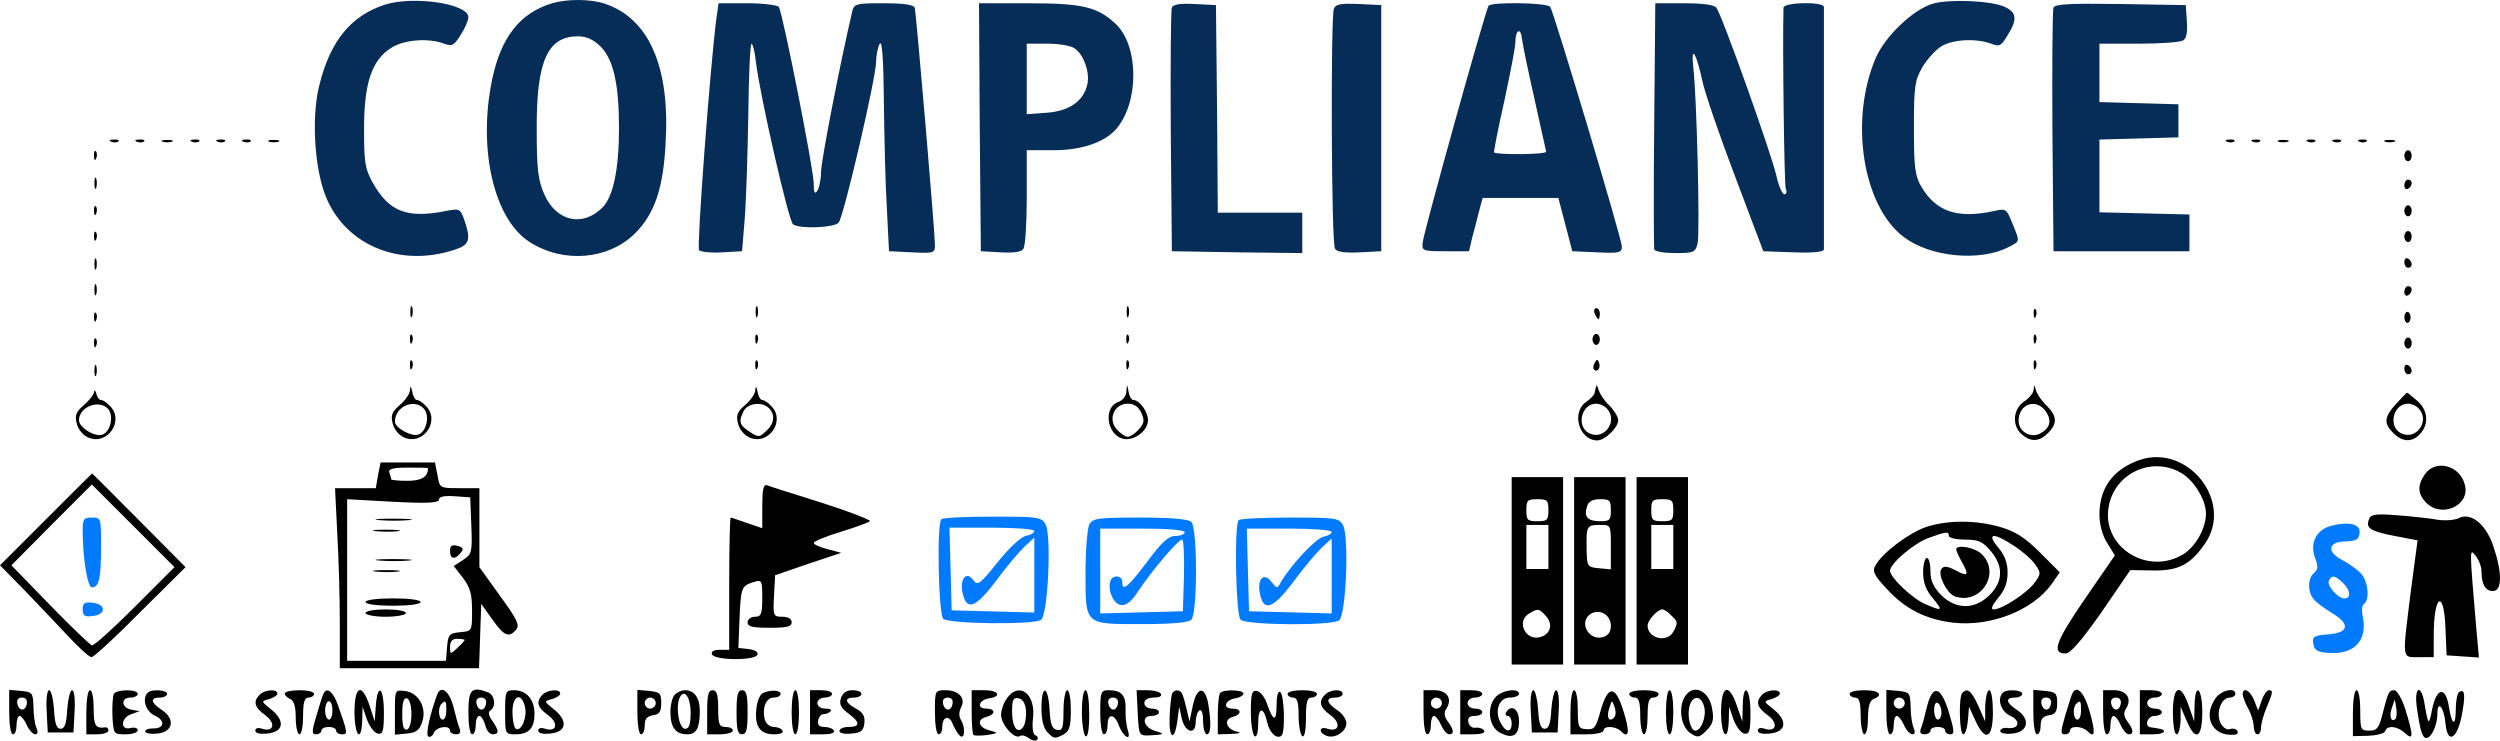
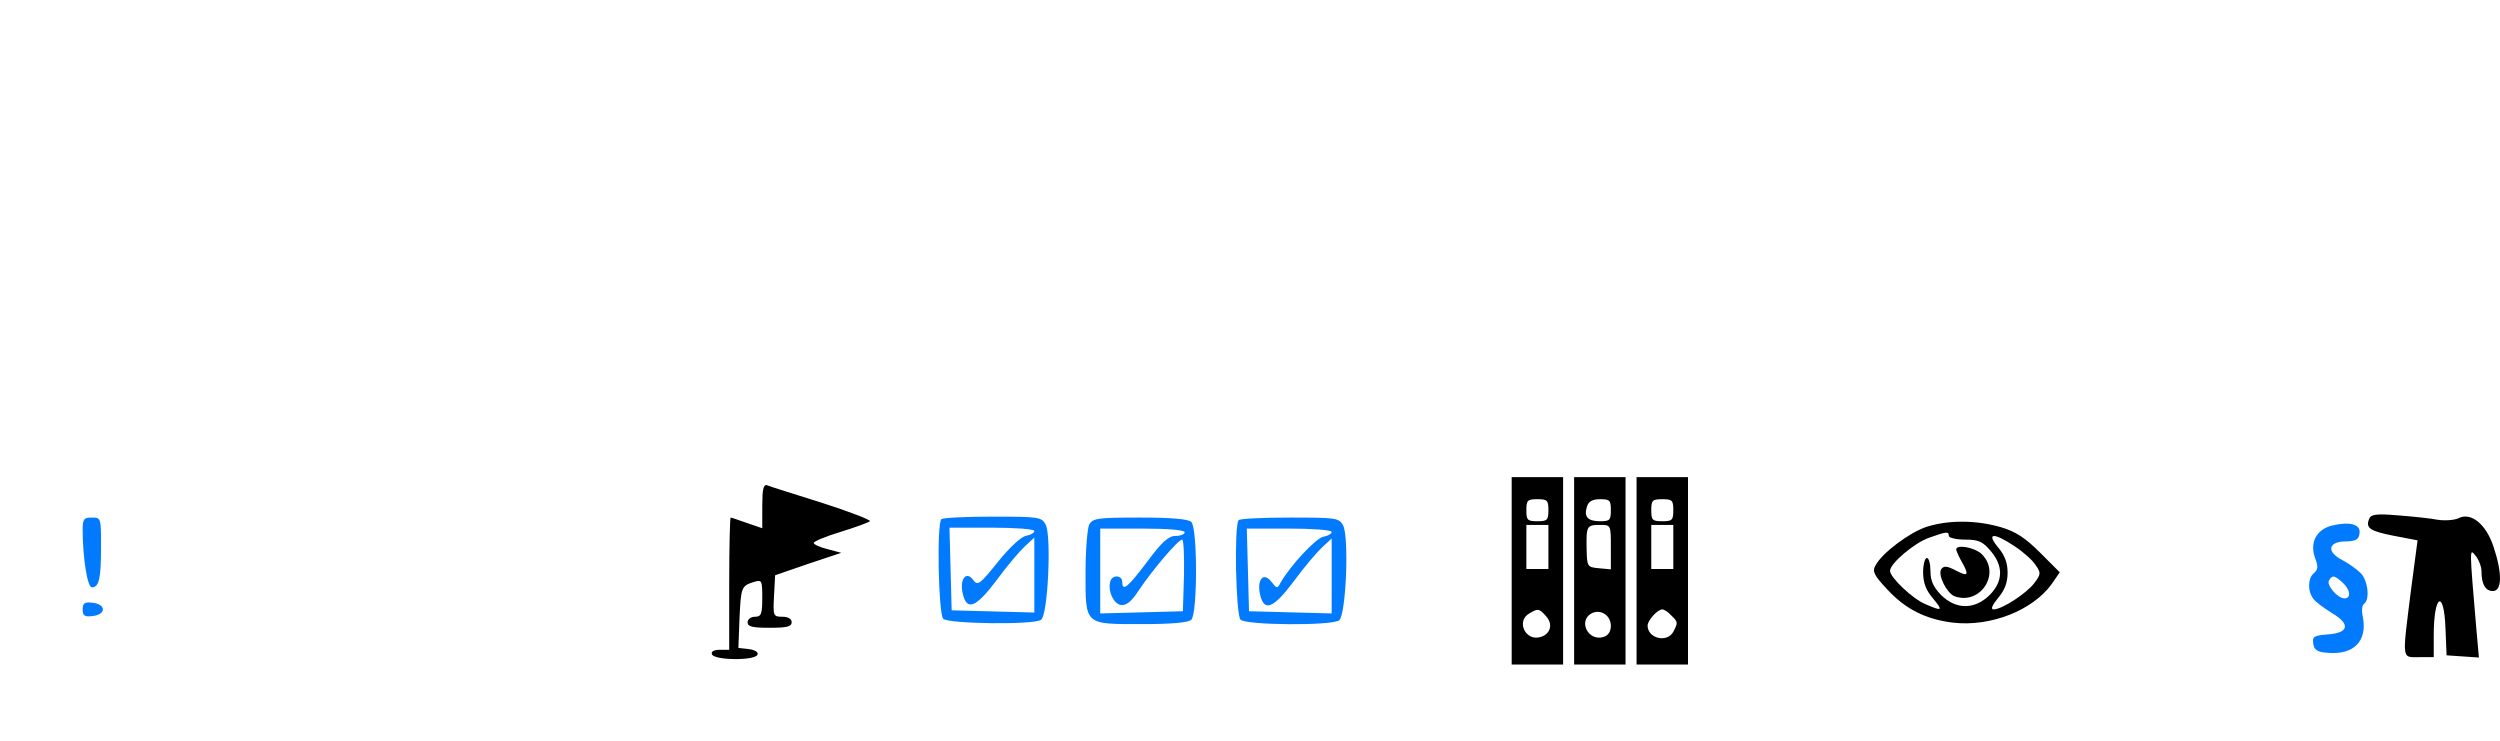
<svg xmlns="http://www.w3.org/2000/svg" fill="none" viewBox="63.33 25.48 907.39 268.79">
-   <path d="M202.933 27.2c-12.133 4-19.6 12.933-23.6 28.8-2.8 10.533-2.133 27.733 1.467 38.667 6.4 19.333 27.333 28.533 48.267 21.2 4.666-1.6 5.2-3.6 2.8-10.534-1.467-4.133-1.734-4.266-7.067-3.2-13.867 2.667-20.267.134-26.133-10.266-2.934-5.2-3.2-7.467-3.2-19.867 0-16.667 2.933-24.933 10.133-29.333 4.667-2.8 13.333-3.467 18.933-1.334 2.934 1.067 3.6.667 6-3.2 1.6-2.4 2.8-5.333 2.8-6.4 0-4.933-20-7.866-30.4-4.533zM263.733 26.667C252.133 30.133 245.2 38.933 242 54.133c-5.333 25.2.533 50.934 13.6 59.2 12.267 7.867 28.667 6.4 38.267-3.2 7.066-7.066 10.266-16.4 11.066-33.066C306.533 49.6 298.8 32.133 282.8 26.8c-5.2-1.733-13.733-1.733-19.067-.133zm17.6 15.733C286 47.067 288 56.133 288 72c0 14.933-2.133 24.933-6 28.8-7.2 7.2-16.667 5.067-21.067-4.667-2.266-5.2-2.8-8.933-2.8-23.466-.133-24.934 3.867-34 14.934-34 3.066 0 5.6 1.066 8.266 3.733zM764.933 26.8c-7.066 2-17.333 11.733-20.8 19.733-9.6 22.534-4.8 53.6 10.134 64.934 9.6 7.333 27.6 9.066 38 3.733 4.4-2.267 4.266-1.733 1.466-8.667-2.133-5.333-2.266-5.466-6.933-4.4-13.067 2.8-20.8.134-26.133-8.933C758.4 89.333 758 86.267 758 72c0-15.067.267-17.2 3.067-22.133 1.733-2.934 4.933-6.4 6.933-7.6 4.133-2.534 12.667-2.934 18-.934 3.067 1.2 3.733.8 6-3.066 3.6-5.734 3.333-8.134-.933-10.267-4.934-2.267-19.867-2.933-26.134-1.2zM323.333 32.267c-2.266 17.6-7.2 83.066-6.266 84 .666.666 4.4 1.066 8.4.8l7.2-.4.933-11.334c.533-6.266 1.067-23.2 1.333-37.733.134-14.4.667-26.267 1.2-26.267.4 0 1.2 3.067 1.6 6.934 1.467 12 11.867 57.733 13.467 58.666 2.533 1.734 15.067 1.2 16.533-.666 1.867-2.267 13.6-52.667 13.6-58.534 0-2.4.667-5.333 1.334-6.4C383.467 40 384 46.8 384.133 62c.134 12.4.534 29.867 1.067 38.667l.8 16 8.4.4c7.867.4 8.267.266 8.267-2.667 0-4.933-6.8-84.267-7.334-86.133-.4-1.067-3.866-1.6-11.2-1.6-10 0-10.8.133-11.466 2.933-4.4 18.667-11.334 54.4-11.334 58.267 0 2.666-.666 5.733-1.333 6.8-.933 1.466-1.333.8-1.333-2.667 0-4.933-11.2-61.733-12.667-64-.4-.667-5.6-1.333-11.333-1.333h-10.534l-.8 5.6zM418.933 71.6l.4 45.067 7.2.4c4.934.266 7.6-.134 8.267-1.334.667-.933 1.2-9.333 1.2-18.8V80h9.733c10.134 0 18.267-2.8 22.534-7.467 8.533-9.6 8.533-30.133.133-38.266-6.667-6.267-12-7.6-31.733-7.6h-18l.266 44.933zM453.6 43.2c3.2 2.4 5.333 8.667 4.4 12.8-1.333 6.133-6.4 9.733-14.667 10.4l-7.333.533v-25.6h7.733c4.134 0 8.667.8 9.867 1.867zM488.667 28.267c-.4.933-.534 21.2-.4 45.066l.4 43.334 23.733.4 23.6.266v-14.666h-30.667l-.266-37.734-.4-37.6-7.734-.4c-5.333-.266-7.866.134-8.266 1.334zM547.467 28.667c-1.2 3.333-.934 85.066.4 87.066.666 1.2 3.466 1.6 8.933 1.334l7.867-.4V27.333l-8.134-.4c-6.533-.266-8.4 0-9.066 1.734zM603.6 27.6c-1.2 1.867-23.6 82.4-23.867 85.733-.4 3.2-.133 3.334 8.134 3.334h8.666L597.6 112c.667-2.533 1.867-6.933 2.533-9.733l1.334-4.934h27.466l2.534 9.6 2.533 9.734 9.067.4c8 .4 8.933.133 8.933-2.134 0-2.666-24.533-84.533-26-86.933-.933-1.6-21.6-1.867-22.4-.4zm16.667 33.733c2.133 9.867 4.133 18.534 4.266 19.2.134 1.067-17.866 1.2-18.933.267-.133-.267 1.467-8.667 3.733-18.667 2.134-10 4-19.466 4-21.2 0-4.666 2-5.733 2.4-1.333.267 2 2.267 11.867 4.534 21.733zM663.733 70.667c-.266 24.266-.133 44.666 0 45.333.267.8 3.734 1.333 7.734 1.333 6.666 0 7.2-.266 8-3.466.933-3.6-.267-53.6-1.6-64.534-.8-7.866 1.2-4.4 3.333 5.467.8 4 6.133 19.6 11.867 34.667l10.266 27.2 11.067.4c6.933.266 10.933-.134 10.933-1.067V28c0-2-14.666-1.733-14.666.267-.4 13.466.266 64.266.8 65.733.533 1.067.266 2-.534 2-.666 0-2.133-3.2-2.933-7.067-2-8.4-19.733-58.266-21.733-60.666-.8-1.067-4.934-1.6-11.734-1.6h-10.4l-.4 44zM808.667 28.267c-.4.933-.534 21.2-.4 45.066l.4 43.334H858v-13.334l-16.267-.4-16.4-.4v-26.4l14.4-.4 14.267-.4v-12l-14.267-.4-14.4-.4v-21.2h14.4c7.867 0 15.067-.533 16-1.2 1.2-.666 1.6-3.2 1.334-6.933l-.4-5.867-23.734-.4c-18.266-.266-23.866 0-24.266 1.334z" fill="#052D57" />
-   <path d="M103.733 76.933c.934.4 2.134.267 2.534-.133.533-.4-.267-.8-1.734-.667-1.466 0-1.866.4-.8.8zM113.067 76.933c.933.4 2.133.267 2.533-.133.533-.4-.267-.8-1.733-.667-1.467 0-1.867.4-.8.8zM122.4 76.933c.8.267 2.4.267 3.333 0 .8-.4.134-.666-1.733-.666s-2.533.266-1.6.666zM133.067 76.933c.933.4 2.133.267 2.533-.133.533-.4-.267-.8-1.733-.667-1.467 0-1.867.4-.8.8zM142.4 76.933c.933.4 2.133.267 2.533-.133.534-.4-.266-.8-1.733-.667-1.467 0-1.867.4-.8.8zM151.733 76.933c.934.4 2.134.267 2.534-.133.533-.4-.267-.8-1.734-.667-1.466 0-1.866.4-.8.8zM161.067 76.933c.8.267 2.4.267 3.333 0 .8-.4.133-.666-1.733-.666-1.867 0-2.534.266-1.6.666zM871.733 76.933c.934.4 2.134.267 2.534-.133.533-.4-.267-.8-1.734-.667-1.466 0-1.866.4-.8.8zM881.067 76.933c.933.4 2.133.267 2.533-.133.533-.4-.267-.8-1.733-.667-1.467 0-1.867.4-.8.8zM890.4 76.933c.8.267 2.4.267 3.333 0 .8-.4.134-.666-1.733-.666s-2.533.266-1.6.666zM901.067 76.933c.933.4 2.133.267 2.533-.133.533-.4-.267-.8-1.733-.667-1.467 0-1.867.4-.8.8zM910.4 76.933c.933.4 2.133.267 2.533-.133.534-.4-.266-.8-1.733-.667-1.467 0-1.867.4-.8.8zM919.733 76.933c.934.4 2.134.267 2.534-.133.533-.4-.267-.8-1.734-.667-1.466 0-1.866.4-.8.8zM929.067 76.933c.8.267 2.4.267 3.333 0 .8-.4.133-.666-1.733-.666-1.867 0-2.534.266-1.6.666zM97.467 82.133c0 1.467.4 1.867.8.8.4-.933.266-2.133-.134-2.533-.4-.533-.8.267-.666 1.733zM936 82c0 1.067.667 2 1.333 2 .8 0 1.334-.933 1.334-2s-.534-2-1.334-2c-.666 0-1.333.933-1.333 2zM97.6 92c0 1.867.267 2.533.667 1.6.266-.8.266-2.4 0-3.333-.4-.8-.667-.134-.667 1.733zM936 92.8c0 1.067.667 1.6 1.333 1.2.8-.4 1.334-1.333 1.334-2.133 0-.667-.534-1.2-1.334-1.2-.666 0-1.333.933-1.333 2.133zM97.467 102.133c0 1.467.4 1.867.8.8.4-.933.266-2.133-.134-2.533-.4-.533-.8.267-.666 1.733zM936 102c0 1.067.667 2 1.333 2 .8 0 1.334-.933 1.334-2s-.534-2-1.334-2c-.666 0-1.333.933-1.333 2zM97.467 111.467c0 1.466.4 1.866.8.8.4-.934.266-2.134-.134-2.534-.4-.533-.8.267-.666 1.734zM936 111.333c0 1.067.667 2 1.333 2 .8 0 1.334-.933 1.334-2 0-1.066-.534-2-1.334-2-.666 0-1.333.934-1.333 2zM97.6 121.333c0 1.867.267 2.534.667 1.6.266-.8.266-2.4 0-3.333-.4-.8-.667-.133-.667 1.733zM936 120.533c0 1.2.667 2.134 1.333 2.134.8 0 1.334-.534 1.334-1.2 0-.8-.534-1.734-1.334-2.134-.666-.4-1.333.134-1.333 1.2zM97.6 130.667c0 1.866.267 2.533.667 1.6.266-.8.266-2.4 0-3.334-.4-.8-.667-.133-.667 1.734zM936 131.467c0 1.066.667 1.6 1.333 1.2.8-.4 1.334-1.334 1.334-2.134 0-.666-.534-1.2-1.334-1.2-.666 0-1.333.934-1.333 2.134zM212.267 138.667c0 1.866.266 2.533.666 1.6.267-.8.267-2.4 0-3.334-.4-.8-.666-.133-.666 1.734zM337.6 138.667c0 1.866.267 2.533.667 1.6.266-.8.266-2.4 0-3.334-.4-.8-.667-.133-.667 1.734zM472.267 138.667c0 1.866.266 2.533.666 1.6.267-.8.267-2.4 0-3.334-.4-.8-.666-.133-.666 1.734zM642.133 139.333c.534 1.067 1.067 2 1.334 2 .266 0 .533-.933.533-2 0-1.066-.533-2-1.333-2-.667 0-.934.934-.534 2zM801.467 139.467c0 1.466.4 1.866.8.8.4-.934.266-2.134-.134-2.534-.4-.533-.8.267-.666 1.734zM97.467 140.8c0 1.467.4 1.867.8.8.4-.933.266-2.133-.134-2.533-.4-.534-.8.266-.666 1.733zM936 140.667c0 1.066.533 2 1.067 2 .666 0 1.2-.934 1.2-2 0-1.067-.534-2-1.2-2-.534 0-1.067.933-1.067 2zM212.133 148.8c0 1.467.4 1.867.8.8.4-.933.267-2.133-.133-2.533-.4-.534-.8.266-.667 1.733zM337.467 148.8c0 1.467.4 1.867.8.8.4-.933.266-2.133-.134-2.533-.4-.534-.8.266-.666 1.733zM472.133 148.8c0 1.467.4 1.867.8.8.4-.933.267-2.133-.133-2.533-.4-.534-.8.266-.667 1.733zM641.333 148.667c0 1.066.667 2 1.334 2 .8 0 1.333-.934 1.333-2 0-1.067-.533-2-1.333-2-.667 0-1.334.933-1.334 2zM801.467 148.8c0 1.467.4 1.867.8.8.4-.933.266-2.133-.134-2.533-.4-.534-.8.266-.666 1.733zM97.467 150.133c0 1.467.4 1.867.8.8.4-.933.266-2.133-.134-2.533-.4-.533-.8.267-.666 1.733zM936 150c0 1.067.667 2 1.333 2 .8 0 1.334-.933 1.334-2s-.534-2-1.334-2c-.666 0-1.333.933-1.333 2zM212.133 158.133c0 1.467.4 1.867.8.8.4-.933.267-2.133-.133-2.533-.4-.533-.8.267-.667 1.733zM337.467 158.133c0 1.467.4 1.867.8.8.4-.933.266-2.133-.134-2.533-.4-.533-.8.267-.666 1.733zM472.133 158.133c0 1.467.4 1.867.8.8.4-.933.267-2.133-.133-2.533-.4-.533-.8.267-.667 1.733zM642.133 157.2c-.533.933-.666 2-.266 2.4 1.2 1.2 2.533-.533 1.866-2.4-.533-1.467-.8-1.467-1.6 0zM801.467 158.133c0 1.467.4 1.867.8.8.4-.933.266-2.133-.134-2.533-.4-.533-.8.267-.666 1.733zM97.6 160c0 1.867.267 2.533.667 1.6.266-.8.266-2.4 0-3.333-.4-.8-.667-.134-.667 1.733zM936 159.2c0 1.2.667 2.133 1.333 2.133.8 0 1.334-.533 1.334-1.2 0-.8-.534-1.733-1.334-2.133-.666-.4-1.333.133-1.333 1.2zM212.133 167.067c0 1.333-1.733 3.733-3.733 5.466-2.8 2.4-3.333 3.734-2.533 6.667.4 2 2.266 4.267 4.133 5.067 6.933 3.066 13.333-6.134 7.867-11.467-1.067-1.2-2.534-2.133-3.2-2.133-.667 0-1.467-1.334-1.734-3.067-.4-2-.666-2.267-.8-.533zm5.2 6.933c2 2.533.8 8.133-2.133 9.2-2.4.933-8.533-2.4-8.533-4.667 0-5.6 7.2-8.666 10.666-4.533zM337.467 167.067c0 1.333-1.734 3.733-3.734 5.466-2.8 2.4-3.333 3.734-2.533 6.667.4 2 2.267 4.267 4.133 5.067 6.934 3.066 13.334-6.134 7.867-11.467-1.067-1.2-2.533-2.133-3.2-2.133-.667 0-1.467-1.334-1.733-3.067-.4-2-.667-2.267-.8-.533zm4.933 6.533c2.4 2.4 2 5.733-1.067 8.4-2.4 2.267-2.8 2.267-6 .133-3.733-2.4-4-3.733-2-7.6 1.6-2.8 6.667-3.333 9.067-.933zM472.133 167.6c0 1.6-1.333 3.2-2.8 3.733-5.466 1.734-4.533 11.467 1.334 13.334C474.533 185.867 480 182 480 178c0-3.067-3.067-7.333-5.333-7.333-.667 0-1.467-1.334-1.734-3.067-.533-2.933-.533-2.933-.8 0zm5.467 7.733c1.2 2.8 1.067 3.734-.933 6-1.334 1.467-3.067 2.667-4 2.667-.934 0-2.667-1.2-4-2.667-3.334-3.733-.934-9.333 4-9.333 2.266 0 3.866 1.067 4.933 3.333zM642.667 165.6c-.134.667-.4 1.6-.534 2.4 0 .667-1.466 2.267-3.066 3.333-5.6 3.867-2.534 14 4 14 2.8 0 7.6-4.666 7.6-7.333 0-1.2-1.467-3.6-3.2-5.333-1.867-1.734-3.467-4.267-3.867-5.6-.4-1.334-.8-2-.933-1.467zm3.733 8c4.533 4.533-.8 12-6.4 9.067-4.667-2.534-2.667-10.667 2.667-10.667 1.2 0 2.8.667 3.733 1.6zM801.467 166.8c0 1.2-1.6 3.2-3.467 4.4-4 2.667-4.533 8.667-.933 11.867 3.333 2.933 6.4 2.8 9.6-.4 3.466-3.467 3.333-6.134-.534-10-1.866-1.734-3.466-4.267-3.866-5.6-.534-2-.667-2-.8-.267zm4.4 8c2.266 3.333 1.6 6-2 8-3.467 1.867-7.867-.667-7.867-4.533 0-6.267 6.4-8.4 9.867-3.467zM97.467 167.733c0 .934-1.734 3.067-3.734 4.8-2.8 2.4-3.333 3.734-2.533 6.667.4 2 2.267 4.267 4.133 5.067 6.934 3.066 13.334-6.134 7.867-11.467-1.067-1.2-2.533-2.133-3.2-2.133-.667 0-1.467-1.067-1.733-2.4-.4-1.2-.667-1.467-.8-.534zm5.2 6.267c2 2.533.8 8.133-2.134 9.2C97.867 184.267 92 180.667 92 178c0-4.933 7.467-7.733 10.667-4zM933.067 172c-4.4 4.8-4.667 7.067-1.067 10.667 3.333 3.333 6.933 3.466 9.733.266 3.334-3.6 2.8-8.666-1.066-12-1.867-1.6-3.467-2.933-3.734-2.933-.133 0-1.866 1.867-3.866 4zm8 1.6c4.533 4.533-.8 12-6.4 9.067C930 180.133 932 172 937.333 172c1.2 0 2.8.667 3.734 1.6zM839.6 192.533c-9.467 3.467-14.267 10.134-14.267 19.734 0 3.466 1.067 7.6 2.8 10.266l2.8 4.534L820 242.933c-10.667 15.6-12.133 19.734-6.933 19.734 1.733 0 5.866-4.8 13.066-15.067l10.4-15.2 8.267.133c9.333.134 13.6-2.133 18.933-9.866 10.4-15.334-6.533-36.4-24.133-30.134zm15.733 4.8c4.534 2.8 8.667 9.734 8.667 14.534 0 5.333-3.733 12-8.267 14.8-12.933 7.866-29.6-2.667-27.066-17.2 2.133-12.4 16-18.667 26.666-12.134zM200.533 198l-.8 4.667h-14.8l.8 16.266c.534 8.8.934 23.6.934 32.667V268H237.2l.4-11.733.4-11.6 4 5.6c4.267 6.133 6.133 6.8 8.667 3.733 1.333-1.6.4-3.733-5.867-12.267l-7.467-10.4v-28.666h-7.2c-7.2 0-7.2 0-8-4.667l-.933-4.667h-19.733l-.934 4.667zm18.134-2.533c0 3.066-2.267 4.533-7.467 4.533-3.2 0-5.867-.267-5.867-.533 0-.267-.266-1.334-.666-2.4-.534-1.334 1.066-1.867 6.666-1.867 4 0 7.334 0 7.334.267zm15.733 20.8c.4 9.733.133 10.4-2.933 12.4L228 230.933l3.333 4.267c2.667 3.467 3.334 6 3.334 11.867 0 7.466 0 7.466-4.267 7.866-4 .4-4.4.8-4.8 5.334l-.4 5.066H189.333v-58.666L206 207.6c12.667.667 16.667.4 16.667-.8 0-1.067 1.866-1.467 5.733-1.2l5.6.4.4 10.267zm-2.4 41.466c0 .267-1.2 1.6-2.667 2.934-2.533 2.4-2.666 2.266-2.666-.4 0-2 .8-2.934 2.666-2.934 1.467 0 2.667.267 2.667.4z" fill="#000" />
-   <path d="M201.067 214.267c3.066.266 7.866.266 10.666 0 2.667-.267.134-.534-5.733-.534s-8.133.267-4.933.534zM199.733 218.267c2.4.266 6 .266 8 0 2-.267 0-.534-4.4-.534s-6 .267-3.6.534zM226.667 225.467c0 2.933 1.733 3.333 3.866.666 1.2-1.466.934-2-1.2-2.533-2-.533-2.666 0-2.666 1.867zM201.067 228.933c3.066.267 7.866.267 10.666 0 2.667-.266.134-.533-5.733-.533s-8.133.267-4.933.533zM199.733 232.933c2.4.267 6 .267 8 0 2-.266 0-.533-4.4-.533s-6 .267-3.6.533zM196 244c0 .8 4.267 1.333 10 1.333s10-.533 10-1.333c0-.8-4.267-1.333-10-1.333s-10 .533-10 1.333zM196 248c0 .667 3.333 1.333 7.333 1.333s7.334-.666 7.334-1.333c0-.8-3.334-1.333-7.334-1.333-4 0-7.333.533-7.333 1.333zM943.467 197.6c-2.8 4-2.667 7.2.533 10.4 5.6 5.6 15.867.933 14-6.4-1.6-7.2-10.667-9.6-14.533-4zM80 214l-16.667 16.667 8.134 8.266C76 243.6 83.067 251.067 87.333 255.6c4.267 4.667 8.4 8.4 9.2 8.4.8 0 8.8-7.333 17.734-16.4l16.4-16.267-16.934-17.066c-9.2-9.334-16.933-16.934-16.933-16.934-.133 0-7.6 7.467-16.8 16.667zm32.267 31.733c-7.867 7.867-14.8 14.134-15.6 14-.667-.266-7.6-6.8-15.334-14.8l-13.866-14.266L82 216l14.667-14.667 14.933 14.934 15.067 15.066-14.4 14.4z" fill="#000" />
  <path d="M93.333 217.867c0 10 1.734 20.8 3.334 20.8 2.666 0 3.333-3.334 3.333-14.8 0-10.4 0-10.534-3.333-10.534-2.934 0-3.334.534-3.334 4.534zM93.333 246.667c0 2.266.667 2.8 3.734 2.4 2.133-.267 3.6-1.2 3.6-2.4s-1.467-2.134-3.6-2.4c-3.067-.4-3.734.133-3.734 2.4z" fill="#027AFD" />
  <path d="M612 232.667v34h18.667v-68H612v34zm13.333-22c0 3.6-.4 4-4 4s-4-.4-4-4 .4-4 4-4 4 .4 4 4zm0 13.333v8h-8v-16h8v8zm-.8 25.2c2.534 2.8 1.6 6.4-2 7.467-5.466 1.733-9.066-5.734-4.133-8.534 3.067-1.866 3.6-1.866 6.133 1.067zM634.667 232.667v34h18.666v-68h-18.666v34zm13.333-22c0 3.6-.4 4-3.867 4-4.533 0-6-1.6-4.8-5.334.534-1.866 2-2.666 4.8-2.666 3.467 0 3.867.4 3.867 4zm0 13.466v8l-4.267-.4c-4.266-.4-4.4-.533-4.533-7.066-.133-8.267 0-8.667 4.933-8.667 3.867 0 3.867 0 3.867 8.133zm0 28.534c0 2-.933 3.466-2.667 4-5.466 1.733-9.333-5.734-4.4-8.534 3.334-1.733 7.067.667 7.067 4.534zM657.333 232.667v34H676v-68h-18.667v34zm13.334-22c0 3.6-.4 4-4 4s-4-.4-4-4 .4-4 4-4 4 .4 4 4zm0 13.333v8h-8v-16h8v8zm-.8 24.8c2.533 2.4 2.533 2.667.8 6-2.267 4.133-9.334 2.4-9.334-2.267 0-1.866 3.6-5.866 5.334-5.866.666 0 2.133.933 3.2 2.133zM340 209.067v8.133l-5.467-1.867c-3.066-1.066-5.733-2-6-2-.266 0-.533 10.8-.533 24v24h-3.467c-2.133 0-3.2.667-2.8 1.6.667 2.267 15.867 2.4 16.534.134.4-.934-1.067-1.734-3.2-2l-3.734-.4.4-10.667c.534-11.467.667-11.867 5.334-13.333 2.8-.8 2.933-.534 2.933 5.866 0 5.867-.4 6.8-2.667 6.8-1.466 0-2.666.934-2.666 2 0 1.6 1.733 2 8 2 6.266 0 8-.4 8-2 0-1.2-1.2-2-3.334-2-3.333 0-3.466-.266-3.066-7.6l.4-7.466 12-4.134 12-4-4.934-1.333c-2.8-.667-5.066-1.733-5.066-2.267 0-.533 4.4-2.4 9.733-4 5.2-1.6 10-3.333 10.667-3.866.533-.4-7.334-3.467-17.334-6.667-10.133-3.2-19.2-6-20-6.4-1.333-.4-1.733 1.6-1.733 7.467zM923.2 213.867c-1.333 3.333.4 4.4 9.2 6.133l8.4 1.6-2.4 18.133c-3.2 25.734-3.467 24.267 2.933 24.267h5.334v-7.867c0-14.933 3.733-17.066 4.266-2.533l.4 9.733 5.867.4 5.867.4-.934-10.4c-2.533-29.866-2.533-29.333-.266-26.533 1.2 1.467 2.133 4 2.133 5.6 0 4.8 1.467 7.2 4.133 7.2 3.334 0 3.467-6.4.267-16-2.667-8.267-8.267-12.8-12.8-10.4-1.467.667-4.8.933-7.467.533-2.666-.533-9.2-1.2-14.4-1.6-8-.666-9.866-.4-10.533 1.334z" fill="#000" />
  <path d="M405.014 213.933c-1.734 1.6-1.067 34.4.666 36.134 1.867 1.866 32.667 2.266 35.467.4 2.533-1.467 3.867-30.4 1.733-34.534-1.466-2.8-2.4-2.933-19.333-2.933-9.733 0-18.133.4-18.533.933zm33.733 4.267c0 .667-1.333 1.467-2.933 1.733-1.734.267-5.867 4-10.267 9.467-6.533 8.133-7.333 8.8-8.933 6.667-2.534-3.6-5.067-.4-3.867 4.8 1.467 6.533 4.8 5.2 12.4-4.934 3.6-4.933 8.267-10.4 10.133-12.133l3.467-3.2v27.2l-14.933-.4-15.067-.4-.4-15.067-.4-14.933h15.467c8.533 0 15.333.533 15.333 1.2zM458.667 215.867c-.667 1.466-1.334 9.2-1.334 17.333 0 19.333-.533 18.8 20.534 18.8 10.8 0 16.8-.533 17.866-1.6 2.267-2.267 2.267-33.2 0-35.467-1.066-1.066-7.2-1.6-18.666-1.6-15.467 0-17.067.267-18.4 2.534zm34.666 2.8c0 .666-1.466 1.333-3.333 1.333-2.533 0-4.933 2.133-10.267 9.333-7.066 9.334-9.066 11.067-9.066 7.334 0-2.4-3.467-2.667-4.267-.4-1.2 3.333 1.067 8.4 3.733 8.8 2 .266 3.867-1.2 6.534-5.334 4.8-7.2 14.266-18.4 15.733-18.4.533 0 .8 5.867.667 12.934l-.4 13.066-14.934.4-15.066.4V217.333H478c9.333 0 15.333.534 15.333 1.334zM512.933 214.267c-1.733 1.6-1.066 34.4.667 36.133 2 2 32.667 2.267 35.733.267 2.534-1.6 3.734-30.134 1.467-34.534-1.467-2.666-2.533-2.8-19.333-2.8-9.734 0-18.134.4-18.534.934zm33.734 4.266c0 .667-1.334 1.467-2.934 1.734-2.666.4-12 10.4-15.6 16.666-1.2 2.267-1.333 2.267-3.333-.266-2.8-3.734-5.333-.934-4.133 4.533 1.466 6.533 4.8 5.2 12.4-4.933 3.6-4.934 8.266-10.4 10.133-12.134l3.467-3.2v27.2l-14.934-.4-15.066-.4-.4-15.066-.4-14.934h15.466c8.534 0 15.334.534 15.334 1.2z" fill="#027AFD" />
  <path d="M762.667 216.667c-6.134 2-16.267 9.466-18.667 14.133-1.2 2-.4 3.6 4.133 8.4 6.667 7.333 14.134 11.067 24 12.267 13.6 1.6 28.934-4.4 35.867-14l2.933-4.267-7.066-7.067c-5.467-5.466-8.934-7.733-14.4-9.333-8.8-2.533-18.667-2.667-26.8-.133zm8 3.333c0 .667 2.666 1.333 5.866 1.333 4.934 0 6.4.667 9.334 4.134 4.666 5.466 4.533 11.066-.4 16-5.467 5.333-12.134 5.333-17.6 0-2.8-2.934-3.867-5.2-3.867-8.667 0-2.667-.533-4.8-1.333-4.8-.667 0-1.334 2.4-1.334 5.2 0 3.733 1.067 6.533 3.467 9.333 3.867 4.667 3.6 4.934-2.533 2.267-4.667-1.867-12.934-9.733-12.934-12.133 0-2.667 8.8-10.134 14.134-12 6.4-2.267 7.2-2.4 7.2-.667zm23.866 3.733c3.067 2 6.534 5.067 7.6 6.8 2 2.8 2 3.334-.4 6.534-2.8 3.733-11.733 9.6-14.8 9.6-1.2 0-.533-1.467 1.6-4.134 2.4-2.8 3.467-5.6 3.467-9.2 0-3.6-1.067-6.4-3.467-9.2-4.4-5.333-1.6-5.466 6-.4z" fill="#000" />
  <path d="M773.333 224.933c.134.667.934 2.534 2 4.4 2.8 4.934 2.4 5.6-2.133 3.2-3.333-1.733-4.4-1.733-5.333-.4-1.2 2.134 2 8.534 4.8 9.734 9.333 3.466 17.066-8.134 10-15.2-2.534-2.534-9.334-3.734-9.334-1.734z" fill="#000" />
-   <path d="M909.6 216.267c-5.6 1.466-8 6.266-6 11.733 1.2 3.067 1.067 4.267-.4 5.467-2.267 1.866-2.4 6.666-.133 9.466.8 1.067 3.866 3.334 6.666 5.067 6.8 4 6.134 7.2-1.466 7.733-5.067.4-5.734.8-5.334 3.334.267 2.266 1.467 3.066 4.934 3.333 9.733.933 14.8-4.133 13.066-13.067-.533-2.133-.266-4.266.4-4.666 2.267-1.467 1.467-8.534-1.2-11.2-1.466-1.467-4.533-3.6-6.8-4.8-5.733-2.934-4.933-6.667 1.334-6.667 3.733-.133 4.8-.667 5.066-2.933.534-3.334-3.6-4.4-10.133-2.8zm4 20.666c2.8 2.534 3.2 5.734.667 5.734-2.534 0-6.667-4.934-5.6-6.534 1.2-2 2-1.866 4.933.8z" fill="#027AFD" />
-   <path d="M66.667 283.867C66.667 288.4 67.2 292 68 292c.8 0 1.333-1.467 1.333-3.333 0-1.867.534-3.334 1.067-3.334.667 0 1.867 1.467 2.667 3.334.8 1.866 2.266 3.333 3.066 3.333.934 0 1.067-.933.4-2.4-.533-1.2-1.066-4.667-1.066-7.6-.134-5.067-.4-5.333-4.4-5.733l-4.4-.4v8zm6.4-2.934c-.534 2.934-2.934 2.667-3.467-.133-.267-1.333.4-2.133 1.733-2.133 1.334 0 2 .933 1.734 2.266zM80.267 283.6l.4 7.733H90l.4-7.733c.267-4.4-.133-7.6-.933-7.6-.667 0-1.467 3.2-1.734 6.933-.266 5.2-.933 7.067-2.4 7.067-1.466 0-2.133-1.867-2.4-7.067C82.667 279.2 81.867 276 81.2 276c-.8 0-1.2 3.2-.933 7.6zM94.667 284v8h4c2.266 0 4-.667 4-1.333 0-.8-.4-1.2-.934-1.2-3.733.533-4.4-.534-4.4-6.8 0-3.734-.533-6.667-1.333-6.667-.8 0-1.333 3.6-1.333 8zM104.667 277.333c-.4.667-.667 4.267-.534 8 .4 6.667.4 6.667 4.8 6.667 2.4 0 4.4-.667 4.4-1.467s-1.2-1.2-2.666-.8c-3.867.934-3.467-3.866.4-5.066L114 283.6l-2.933-.533c-3.734-.667-4-4.4-.4-4.4 1.466 0 2.666-.667 2.666-1.334 0-1.733-7.6-1.733-8.666 0zM116.933 276.933c-2.133 2.134-.8 6.667 2.534 8.267 4 1.733 3.6 4.8-.667 4.667-1.467 0-2.8.4-2.8 1.066 0 .667 2 1.067 4.4.8 5.733-.533 6.667-5.2 1.733-8.533-4.133-2.667-4.4-4.533-.8-4.533 1.467 0 2.667-.667 2.667-1.334 0-1.466-5.733-1.866-7.067-.4zM157.6 277.6c-2.533 2.533-1.867 4.667 2 7.467s3.2 6.266-1.067 4.933c-1.466-.533-2.533-.267-2.533.667 0 .933 1.733 1.333 4.267 1.066 6-.533 6.666-4.533 1.6-8.666C158 280 158 280 161.067 279.2c1.6-.533 2.933-1.333 2.933-2 0-1.733-4.533-1.467-6.4.4zM166.667 277.2c0 .667.933 1.467 2 2 1.333.533 2 2.667 2 6.8 0 3.333.666 6 1.333 6 .8 0 1.333-3.067 1.333-6.667 0-5.066.534-6.666 2-6.666 1.067 0 2-.667 2-1.334 0-.8-2.4-1.333-5.333-1.333-2.933 0-5.333.533-5.333 1.2zM180.933 276.933c-.4.534-1.6 4.267-2.666 8-1.867 6.134-1.867 7.067-.134 7.067.934 0 1.867-.667 1.867-1.333 0-.8 1.2-1.334 2.667-1.334 1.466 0 2.666.534 2.666 1.334 0 .666.934 1.333 2.134 1.333 2.133 0 2.133-.4-1.467-10.533-1.6-4.667-3.867-6.667-5.067-4.534zm3.067 6.4c0 1.867-.533 3.334-1.333 3.334-.667 0-1.334-1.467-1.334-3.334 0-1.866.667-3.333 1.334-3.333.8 0 1.333 1.467 1.333 3.333zM192 284c0 8.533 2.533 11.333 2.8 2.933l.133-4.933 1.6 4.667c.934 2.533 2.667 4.8 3.867 5.066 1.867.4 2.267-.8 2.267-7.6 0-9.2-2.267-11.066-2.934-2.533l-.4 5.733-1.866-5.733c-2.8-8.4-5.467-7.333-5.467 2.4zM206.667 284v8.133l4.266-.4c3.334-.266 4.667-1.2 5.6-4.133 1.867-5.2-1.333-10.8-6.266-11.333-3.6-.4-3.6-.4-3.6 7.733zm6 .667c0 2.933-.667 5.333-1.6 5.6-1.2.4-1.734-1.2-1.734-5.6 0-4.4.534-6 1.734-5.734.933.4 1.6 2.8 1.6 5.734zM222 277.6c-2.667 7.333-4.267 14.533-3.2 15.2.667.4 1.6-.267 2-1.333.933-2.267 5.867-2.934 5.867-.8 0 .666.933 1.333 2.133 1.333 1.467 0 1.867-.667 1.333-2.133-.533-1.2-1.466-4.8-2.266-8-1.467-5.6-4.534-7.867-5.867-4.267zm3.333 5.733c0 1.867-.533 3.334-1.333 3.334-1.467 0-1.867-4.4-.4-5.734 1.467-1.466 1.733-1.066 1.733 2.4zM233.333 284c0 4.4.534 8 1.334 8s1.333-1.467 1.333-3.333c0-1.867.533-3.334 1.333-3.334.667 0 1.6 1.467 2.134 3.334.4 1.866 1.6 3.333 2.666 3.333 2.4 0 2.4-1.333-.133-4.933-1.333-1.867-1.6-3.2-.667-3.734 2.134-1.333 1.6-5.6-.8-6.533-6-2.267-7.2-1.2-7.2 7.2zm6.4-3.067c-.533 2.934-2.933 2.667-3.466-.133-.267-1.333.4-2.133 1.733-2.133 1.333 0 2 .933 1.733 2.266zM246.667 284c0 7.867 0 8 3.733 8 4.933 0 6.933-2.267 6.933-7.467 0-5.2-2.933-8.533-7.466-8.533-3.067 0-3.2.4-3.2 8zm7.2-2c.933 3.733-1.334 9.2-3.334 8-.666-.533-1.2-3.2-1.2-6.133 0-6 3.2-7.334 4.534-1.867zM260.267 277.6c-2.534 2.533-1.867 4.667 2 7.467 3.866 2.8 3.2 6.266-1.067 4.933-1.467-.533-2.533-.267-2.533.667 0 .933 1.733 1.333 4.266 1.066 6-.533 6.667-4.533 1.6-8.666-3.866-3.067-3.866-3.067-.8-3.867 1.6-.533 2.934-1.333 2.934-2 0-1.733-4.534-1.467-6.4.4zM294.667 283.867c0 4.533.533 8.133 1.333 8.133.8 0 1.333-1.467 1.333-3.2 0-2.4.8-3.333 3.067-3.733 2.267-.267 2.933-1.334 2.933-4.4 0-3.6-.533-4-4.266-4.4l-4.4-.4v8zm6.666-3.2c0 1.066-.933 2-2 2-1.066 0-2-.934-2-2 0-1.067.934-2 2-2 1.067 0 2 .933 2 2zM308.267 277.6c-.934.933-1.6 3.733-1.6 6.4 0 5.467 1.866 8 6.133 8 3.333 0 4.533-2.267 4.533-8.533 0-4.667-2-7.467-5.333-7.467-1.2 0-2.8.667-3.733 1.6zm5.733 6.533c0 4.267-.533 5.867-2 5.867-2.133 0-3.467-7.2-2.133-10.933 1.6-4 4.133-.8 4.133 5.066zM320 284v8h4.667c2.533 0 4.666-.667 4.666-1.333 0-.8-1.2-1.334-2.666-1.334-2.267 0-2.667-.933-2.667-6.666 0-5.067-.533-6.667-2-6.667-1.6 0-2 1.733-2 8zM330.667 284c0 6.267.4 8 2 8s2-1.733 2-8c0-6.267-.4-8-2-8s-2 1.733-2 8zM340.4 276.933c-2.4.934-3.6 8.934-1.867 12.267 1.067 1.867 2.8 2.8 5.6 2.8 2.4 0 3.734-.533 3.2-1.333-.4-.8-1.866-1.334-3.2-1.334-1.333 0-2.8-1.2-3.2-2.666-1.066-4.134.4-8 3.2-8 1.467 0 2.534-.667 2.534-1.334 0-1.333-3.467-1.6-6.267-.4zM350.667 284c0 4.4.533 8 1.333 8 .8 0 1.333-3.6 1.333-8s-.533-8-1.333-8c-.8 0-1.333 3.6-1.333 8zM357.333 284v8h4.8c2.8 0 4.4-.533 3.867-1.333-.4-.8-2-1.334-3.467-1.334-1.866 0-2.533-.8-2.266-2.4.266-1.2 1.066-2.266 2-2.266.8 0 2-.4 2.533-1.067.533-.533-.267-.933-1.867-.933-1.733 0-2.933-.8-2.933-2 0-1.067 1.2-2 2.667-2 1.466 0 2.666-.667 2.666-1.334 0-.8-1.733-1.333-4-1.333h-4v8zM368.533 278.933c-.666 2.134 0 3.467 2.667 5.467 4.4 3.2 4.4 4.933.133 4.933-1.866 0-3.333.667-3.333 1.467s1.867 1.2 4.4.933c3.467-.266 4.4-1.066 4.667-3.866.266-2.4-.534-3.867-3.067-5.2-4-2.134-4.4-4-.667-4 1.467 0 2.667-.667 2.667-1.334 0-.8-1.467-1.333-3.2-1.333-2.267 0-3.6.933-4.267 2.933zM402.667 284c0 4.4.533 8 1.333 8 .8 0 1.333-1.2 1.333-2.533 0-4 2.534-4.667 3.867-1.067.8 1.867 2 3.733 2.667 4.267 1.733 1.066 1.866-3.2.266-5.867-.8-1.2-.8-2.933 0-4.533 1.867-3.334-.8-6.267-5.6-6.267-3.866 0-3.866.133-3.866 8zm6.4-3.067c-.534 2.934-2.934 2.667-3.467-.133-.267-1.333.4-2.133 1.733-2.133 1.334 0 2 .933 1.734 2.266zM416 283.733c0 4.267.267 8.134.667 8.534.4.266 2.666.266 4.933 0 4.133-.667 4.133-.8 1.2-1.6-4.267-.934-5.2-4-1.6-4.934 3.6-.933 3.6-3.066 0-3.066s-2.533-3.2 1.2-3.734c4.667-.666 3.333-2.933-1.733-2.933H416v7.733zM428.8 278.933c-1.2 1.6-2.133 4.4-2.133 6 0 3.467 4.8 8.934 6.8 7.734.666-.534 2.266-.134 3.333.8 1.067.8 2.4 1.066 2.933.533.534-.533.267-1.333-.533-1.6-.933-.267-1.333-2.667-.933-6.267 1.066-8.8-5.067-13.466-9.467-7.2zm6.933 4.4c.134 2.267-.266 4.8-.933 5.867-2 3.067-4.133.267-4.133-5.333 0-4.4.4-5.334 2.4-4.934 1.466.267 2.4 1.867 2.666 4.4zM441.333 282.533c0 4.267.8 7.334 2.134 8.667 2.4 2.533 2.666 2.533 6 .8 2-1.2 2.533-2.933 2.533-8.667 0-4-.533-7.333-1.333-7.333-.667 0-1.334 3.333-1.334 7.467 0 6.266-.4 7.333-2.266 6.933-1.867-.267-2.534-2-2.8-7.467-.534-8.8-2.934-9.2-2.934-.4zM456 283.867c0 4.4.667 8.4 1.333 8.8.8.533 1.334-2.4 1.334-7.867 0-4.933-.534-8.8-1.334-8.8S456 279.467 456 283.867zM462.667 284c0 4.4.533 8 1.333 8 .8 0 1.333-1.467 1.333-3.333 0-4.267 2.4-4.267 4-.134 1.6 4.534 4.8 6.267 3.334 2-.534-1.733-.934-5.2-.8-7.733.133-4.933-1.467-6.8-6.134-6.8-2.8 0-3.066.533-3.066 8zm6.4-3.067c-.534 2.934-2.934 2.667-3.467-.133-.267-1.333.4-2.133 1.733-2.133 1.334 0 2 .933 1.734 2.266zM476.267 284.267c.4 8.133.533 8.266 4.133 8.133 5.467-.267 6-.533 2.267-1.6-4.267-1.2-5.334-5.467-1.467-5.467 1.6 0 2.8-.666 2.8-1.333 0-.8-1.2-1.333-2.667-1.333-1.466 0-2.666-.934-2.666-2 0-1.2 1.333-2 3.466-2 1.867 0 3.067-.534 2.534-1.334-.4-.8-2.667-1.333-4.8-1.333h-4l.4 8.267zM488.8 277.067c-.267.533-.8 4.266-.933 8.266-.4 8.267 1.733 9.6 2.8 1.734l.666-5.067.934 4.267c1.2 5.2 5.066 6.133 5.066 1.2 0-1.867.667-3.734 1.334-4.134.8-.533 1.333 1.067 1.333 3.867 0 2.667.667 4.8 1.333 4.8 1.467 0 1.734-3.733.534-11.067-1.2-6.666-4.134-6.266-5.6.667l-1.2 5.733-.934-4c-.533-2.266-1.2-4.8-1.6-5.733-.533-1.733-2.666-2.133-3.733-.533zM506.267 276.933c-.534.4-.934 4-.934 8V292l5.067-.133c2.8-.134 3.733-.534 2-.8-3.867-.8-5.2-4.4-1.733-5.334 3.466-.933 3.466-3.066-.134-3.066s-2.533-3.2 1.2-3.734c1.6-.266 2.934-1.066 2.934-1.733 0-1.333-7.067-1.6-8.4-.267zM517.333 283.867c0 4.4.667 8.4 1.334 8.8.8.533 1.333-1.334 1.333-4.667 0-6.133 2-6.133 3.333-.133.8 3.733 3.6 6.133 5.2 4.533 1.334-1.333.934-14.8-.533-15.733-.8-.534-1.333 1.333-1.333 4.8 0 6.133-1.2 6-3.467-.534-.8-2.4-2.4-4.4-3.6-4.666-1.867-.4-2.267.8-2.267 7.6zM530.667 277.333c0 .667.933 1.334 2 1.334 1.466 0 2 1.6 2 6.533 0 3.733.666 7.067 1.333 7.467.8.533 1.333-2 1.333-6.534 0-5.733.4-7.466 2-7.466 1.067 0 2-.667 2-1.334 0-.8-2.4-1.333-5.333-1.333-2.933 0-5.333.533-5.333 1.333zM544.267 277.6c-2.534 2.533-1.867 4.667 2 7.467 3.866 2.8 3.2 6.266-1.067 4.933-3.067-1.067-3.467 1.333-.4 2.533 2.933 1.2 7.2-1.466 7.2-4.533 0-1.467-1.467-3.6-3.333-4.8-4-2.667-4.267-4.533-.667-4.533 1.467 0 2.667-.667 2.667-1.334 0-1.866-4.4-1.733-6.4.267zM580 284c0 4.4.533 8 1.333 8 .8 0 1.334-1.467 1.334-3.333 0-1.867.533-3.334 1.066-3.334.667 0 1.867 1.467 2.667 3.334.8 1.866 2.133 3.333 2.933 3.333 1.867 0 1.734-1.733-.533-4.667-1.333-1.866-1.467-3.2-.4-4.8 2.133-3.466.133-6.533-4.4-6.533h-4v8zm6.667-3.333c0 1.066-.934 2-2 2-1.067 0-2-.934-2-2 0-1.067.933-2 2-2 1.066 0 2 .933 2 2zM593.333 284v8h4.8c2.8 0 4.4-.533 3.867-1.333-.533-.8-1.867-1.2-3.067-1.067-1.2.267-2.4-.667-2.666-2-.267-1.6.4-2.267 2.266-2.267 1.6 0 2.8-.666 2.8-1.333 0-.8-1.2-1.333-2.666-1.333-1.467 0-2.667-.934-2.667-2 0-1.067 1.2-2 2.667-2 1.466 0 2.666-.667 2.666-1.334 0-.8-1.733-1.333-4-1.333h-4v8zM606.133 278.533c-3.333 3.734-2.4 10.934 1.734 12.934 4.533 2.4 6.8.933 6.8-4.267 0-4.4-2.8-6.267-4.667-3.2-.4.667-.133 1.333.533 1.333.8 0 1.467 1.2 1.467 2.667 0 3.467-2.133 3.467-4-.133-2.4-4.4-.533-9.2 3.333-9.2 1.867 0 3.334-.667 3.334-1.334 0-2.266-6.134-1.466-8.534 1.2zM618.933 283.6l.4 7.733h9.334l.4-7.733c.266-4.4-.134-7.6-.934-7.6-.666 0-1.466 3.2-1.733 6.933-.267 5.2-.933 7.067-2.4 7.067-1.467 0-2.133-1.867-2.4-7.067-.267-3.733-1.067-6.933-1.733-6.933-.8 0-1.2 3.2-.934 7.6zM633.333 284v8h6c3.334 0 6-.667 6-1.333 0-1.867 4.4-1.734 6.4.266 2.934 2.934 3.2 0 .8-7.466-2.933-9.467-5.6-9.334-8.266 0-1.6 6-2.267 6.933-5.067 6.666-2.933-.133-3.2-.666-3.2-7.2 0-3.733-.533-6.933-1.333-6.933-.8 0-1.334 3.6-1.334 8zm15.867 1.867c-1.867 2-2.933 0-1.733-3.467.933-2.933.933-2.933 1.866-.4.534 1.467.534 3.2-.133 3.867zM654.667 277.333c0 .667.933 1.334 2 1.334 1.466 0 2 1.6 2 6.666 0 3.6.666 6.667 1.333 6.667.8 0 1.333-3.067 1.333-6.667 0-5.066.534-6.666 2-6.666 1.067 0 2-.667 2-1.334 0-.8-2.4-1.333-5.333-1.333-2.933 0-5.333.533-5.333 1.333zM668 284c0 4.4.533 8 1.333 8 .8 0 1.334-3.6 1.334-8s-.534-8-1.334-8-1.333 3.6-1.333 8zM674.667 278.667c-2.267 4.133-1.067 10.8 2.266 12.933 2.534 1.733 3.2 1.6 5.734-.933 2.4-2.4 2.8-4 2.133-7.734-1.067-7.066-7.2-9.6-10.133-4.266zm7.2 3.333c.933 3.467-1.067 8.667-3.2 8.667-1.734 0-3.067-5.067-2.134-8.8 1.067-4.134 4.267-4.134 5.334.133zM688 284c0 8.533 2.533 11.333 2.8 2.933l.133-4.933 1.6 4.667c.934 2.533 2.667 4.8 3.867 5.066 1.867.4 2.267-.8 2.267-7.6 0-9.066-2.667-11.333-2.8-2.533l-.134 5.733-2-5.733C690.8 273.067 688 274.267 688 284zM702.933 277.6c-2.533 2.533-1.866 4.667 2 7.467 3.867 2.8 3.2 6.266-1.066 4.933-1.467-.533-2.534-.267-2.534.667 0 .933 1.734 1.333 4.267 1.066 6-.533 6.667-4.533 1.6-8.666-3.867-3.067-3.867-3.067-.8-3.867 1.6-.533 2.933-1.333 2.933-2 0-1.733-4.533-1.467-6.4.4zM734.667 277.333c0 .667.933 1.334 2 1.334 1.466 0 2 1.6 2 6.666 0 3.6.666 6.667 1.333 6.667.8 0 1.333-2.667 1.333-6 0-4.133.667-6.267 2-6.8 3.734-1.467 2-3.2-3.333-3.2-2.933 0-5.333.533-5.333 1.333zM748 283.867c0 4.533.533 8.133 1.333 8.133.8 0 1.334-1.467 1.334-3.333 0-1.867.533-3.334 1.066-3.334.667 0 1.867 1.467 2.667 3.334.8 1.866 2.267 3.333 3.067 3.333.933 0 1.066-.933.4-2.4-.534-1.2-1.067-4.667-1.067-7.6-.133-5.067-.4-5.333-4.4-5.733l-4.4-.4v8zm6.667-3.2c0 1.066-.934 2-2 2-1.067 0-2-.934-2-2 0-1.067.933-2 2-2 1.066 0 2 .933 2 2zM762.8 281.733c-.8 3.334-1.733 6.934-2.267 8.134-.533 1.466-.133 2.133 1.334 2.133 1.2 0 2.133-.667 2.133-1.333 0-.8 1.2-1.334 2.667-1.334 1.466 0 2.666.534 2.666 1.334 0 .666.8 1.333 1.867 1.333 1.6 0 1.467-1.333-.4-7.6-2.933-9.867-5.867-10.8-8-2.667zm5.2 2.4c0 1.334-.533 2.534-1.333 2.534-.667 0-1.334-1.6-1.334-3.467s.534-3.067 1.334-2.533c.8.4 1.333 2 1.333 3.466zM775.6 276.933c-1.467 1.334-1.067 15.067.267 15.067.8 0 1.466-2.267 1.733-5.067L778 282l2.267 4.933c3.6 8 6.4 6.667 6.4-2.933 0-4.4-.534-8-1.334-8-.666 0-1.333 2.533-1.466 5.6v5.733l-2.534-5.733c-2.533-5.467-3.866-6.533-5.733-4.667zM790.267 276.933c-2.134 2.134-.8 6.667 2.533 8.267 4 1.733 3.6 4.933-.667 4.533-1.466-.266-2.8.267-2.8 1.067 0 .8 1.867 1.2 4.4.933 5.734-.533 6.667-5.2 1.734-8.533-4.134-2.667-4.4-4.533-.8-4.533 1.466 0 2.666-.667 2.666-1.334 0-1.466-5.733-1.866-7.066-.4zM801.333 283.867c0 4.533.534 8.133 1.334 8.133s1.333-1.467 1.333-3.2c0-2.4.8-3.333 3.067-3.733 2.266-.267 2.933-1.334 2.933-4.4 0-3.6-.533-4-4.267-4.4l-4.4-.4v8zm6.4-2.934c-.533 2.934-2.933 2.667-3.466-.133-.267-1.333.4-2.133 1.733-2.133 1.333 0 2 .933 1.733 2.266zM815.333 277.6c-.4.933-1.466 4.533-2.533 8-1.6 5.467-1.6 6.4 0 6.4 1.067 0 1.867-.667 1.867-1.333 0-1.867 4.4-1.734 6.4.266 2.666 2.667 2.933.534.666-7.333-2-7.2-4.933-9.867-6.4-6zm3.334 5.733c0 1.867-.534 3.334-1.334 3.334-1.466 0-1.866-4.4-.4-5.734 1.467-1.466 1.734-1.066 1.734 2.4zM826.667 284c0 4.4.533 8 1.333 8 .8 0 1.333-1.467 1.333-3.333 0-1.867.534-3.334 1.067-3.334.667 0 1.867 1.467 2.667 3.334.8 1.866 2.133 3.333 2.933 3.333 1.867 0 1.733-1.733-.533-4.667-1.334-1.866-1.467-3.2-.4-4.8 2.133-3.466.133-6.533-4.4-6.533h-4v8zm6.4-3.067c-.534 2.934-2.934 2.667-3.467-.133-.267-1.333.4-2.133 1.733-2.133 1.334 0 2 .933 1.734 2.266zM840 284v8h4.933c4.134 0 5.334-1.6 1.6-2.133-.666-.134-1.733-.267-2.533-.4-2.533-.267-1.333-4.134 1.333-4.134 1.467 0 2.667-.666 2.667-1.333 0-.8-1.2-1.333-2.667-1.333-1.466 0-2.666-.934-2.666-2 0-1.067 1.2-2 2.666-2 1.467 0 2.667-.667 2.667-1.334 0-.8-1.733-1.333-4-1.333h-4v8zM852 284c0 4.4.533 8 1.333 8 .8 0 1.334-2.267 1.467-5.067V282l2.133 4.933c3.2 7.867 5.734 6.534 5.734-2.933 0-8.933-2.667-11.2-2.8-2.4l-.134 5.733-2-5.733C854.8 273.067 852 274.267 852 284zM867.467 278.933c-4.8 6.8-1.067 14 6.933 13.2.933 0 1.467-.666.933-1.466-.4-.667-1.6-.934-2.666-.534-.934.4-2.534-.533-3.334-2.133-1.866-3.6.134-9.333 3.334-9.333 1.066 0 2-.667 2-1.334 0-2.533-5.2-1.333-7.2 1.6zM877.333 277.6c.134.933.934 3.2 2 5.067 1.067 1.866 1.867 4.666 2 6.266 0 1.734.667 3.067 1.334 3.067.8 0 1.333-1.067 1.333-2.533 0-1.334.933-4.667 2-7.2 2.4-5.6 2.4-6.267.8-6.267-.667 0-1.867 1.6-2.533 3.6l-1.334 3.733-1.466-3.733c-1.467-3.6-4.134-4.933-4.134-2zM917.333 284.267v8.4l5.6-.134c3.067-.133 5.867-.8 6.134-1.733.666-2.133 4.4-1.867 7.2.8 3.066 2.8 3.066.933.133-8.533-1.2-3.867-3.067-7.067-4-7.067-2 0-2.267.533-4.4 8.933-1.2 4.8-2 5.734-4.667 5.734-3.2 0-3.333-.4-3.333-7.334 0-4-.533-7.333-1.333-7.333-.8 0-1.334 3.733-1.334 8.267zM932.8 286.4c-1.6 1.467-2.4-.933-1.333-4l1.066-3.067.534 3.067c.266 1.733.133 3.467-.267 4zM940.533 282.267c1.2 8.4 2 11.066 3.467 11.066 1.867 0 4-4.8 4-8.8 0-5.2 2.4-2.4 2.933 3.467.667 7.6 4.134 6 5.867-2.667 1.467-7.6 1.2-10-.933-8.666-.667.533-1.2 3.333-1.2 6.266 0 6.534-1.467 5.867-2.534-1.2-1.2-7.2-4.4-6.666-6 .934-1.2 6.4-1.466 6.266-2.8-1.734-1.2-7.466-3.866-6.266-2.8 1.334z" fill="#000" />
+   <path d="M909.6 216.267c-5.6 1.466-8 6.266-6 11.733 1.2 3.067 1.067 4.267-.4 5.467-2.267 1.866-2.4 6.666-.133 9.466.8 1.067 3.866 3.334 6.666 5.067 6.8 4 6.134 7.2-1.466 7.733-5.067.4-5.734.8-5.334 3.334.267 2.266 1.467 3.066 4.934 3.333 9.733.933 14.8-4.133 13.066-13.067-.533-2.133-.266-4.266.4-4.666 2.267-1.467 1.467-8.534-1.2-11.2-1.466-1.467-4.533-3.6-6.8-4.8-5.733-2.934-4.933-6.667 1.334-6.667 3.733-.133 4.8-.667 5.066-2.933.534-3.334-3.6-4.4-10.133-2.8m4 20.666c2.8 2.534 3.2 5.734.667 5.734-2.534 0-6.667-4.934-5.6-6.534 1.2-2 2-1.866 4.933.8z" fill="#027AFD" />
</svg>